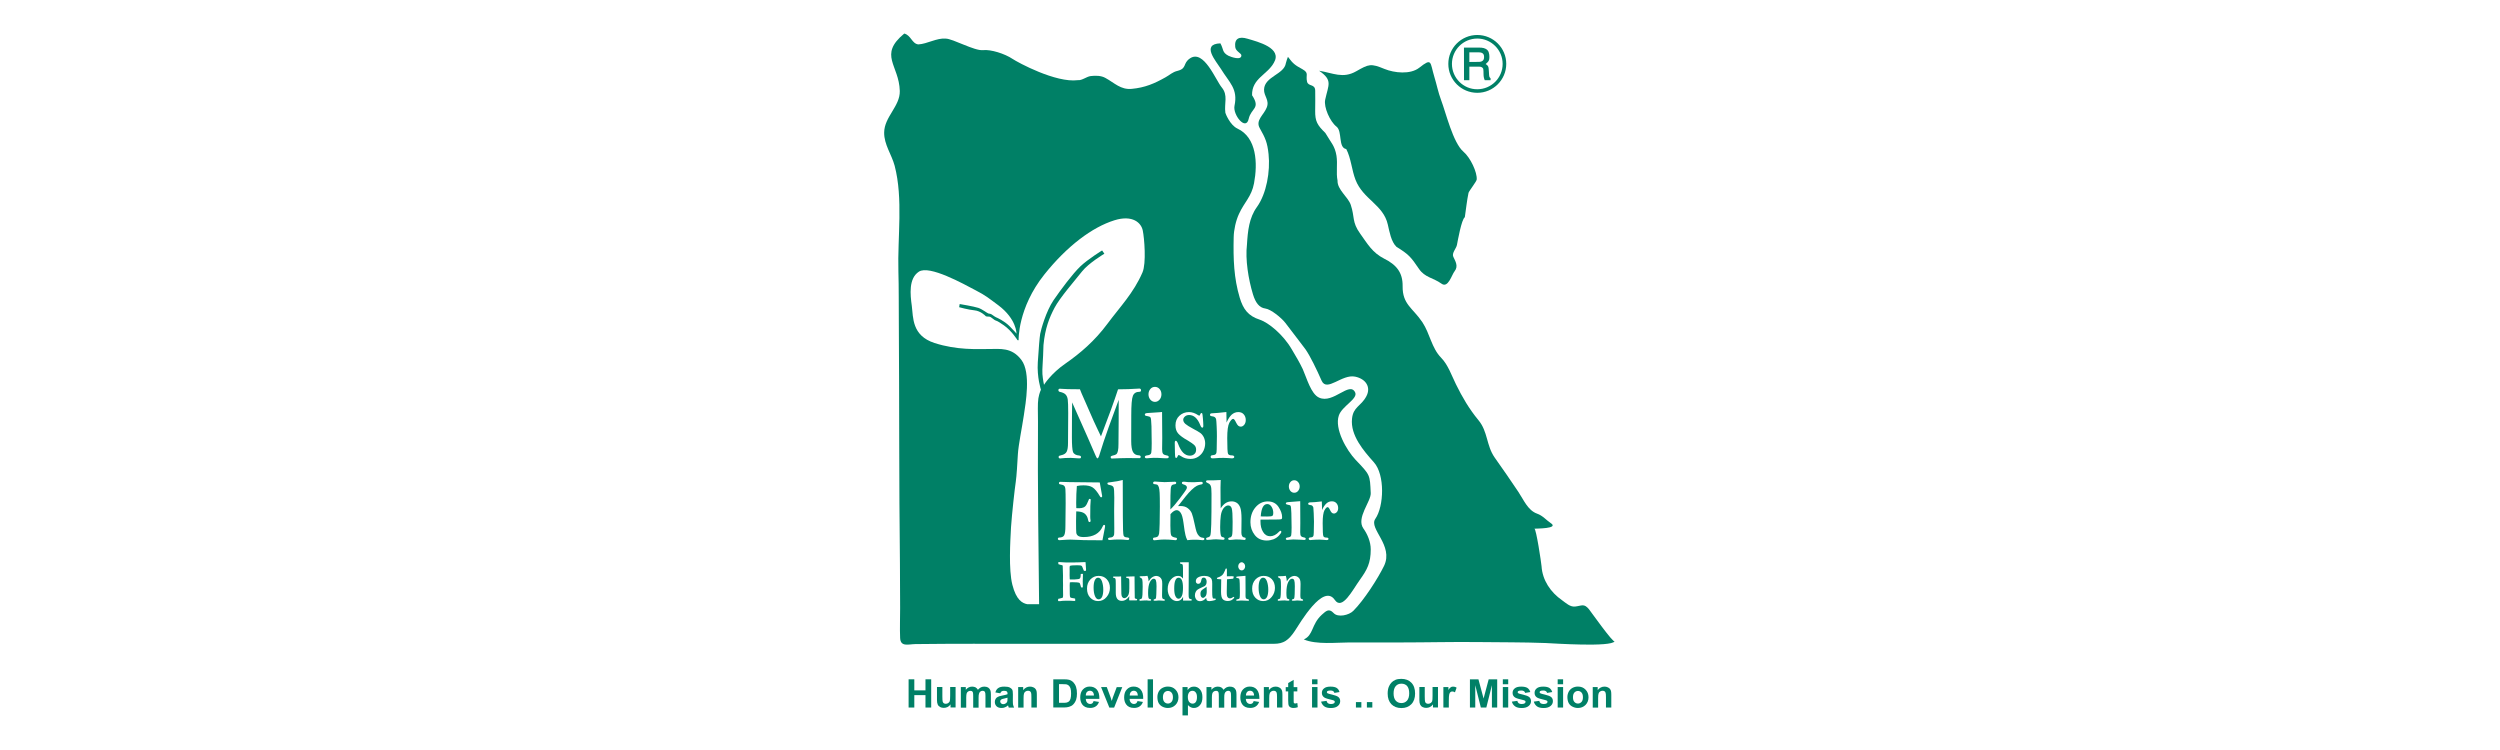
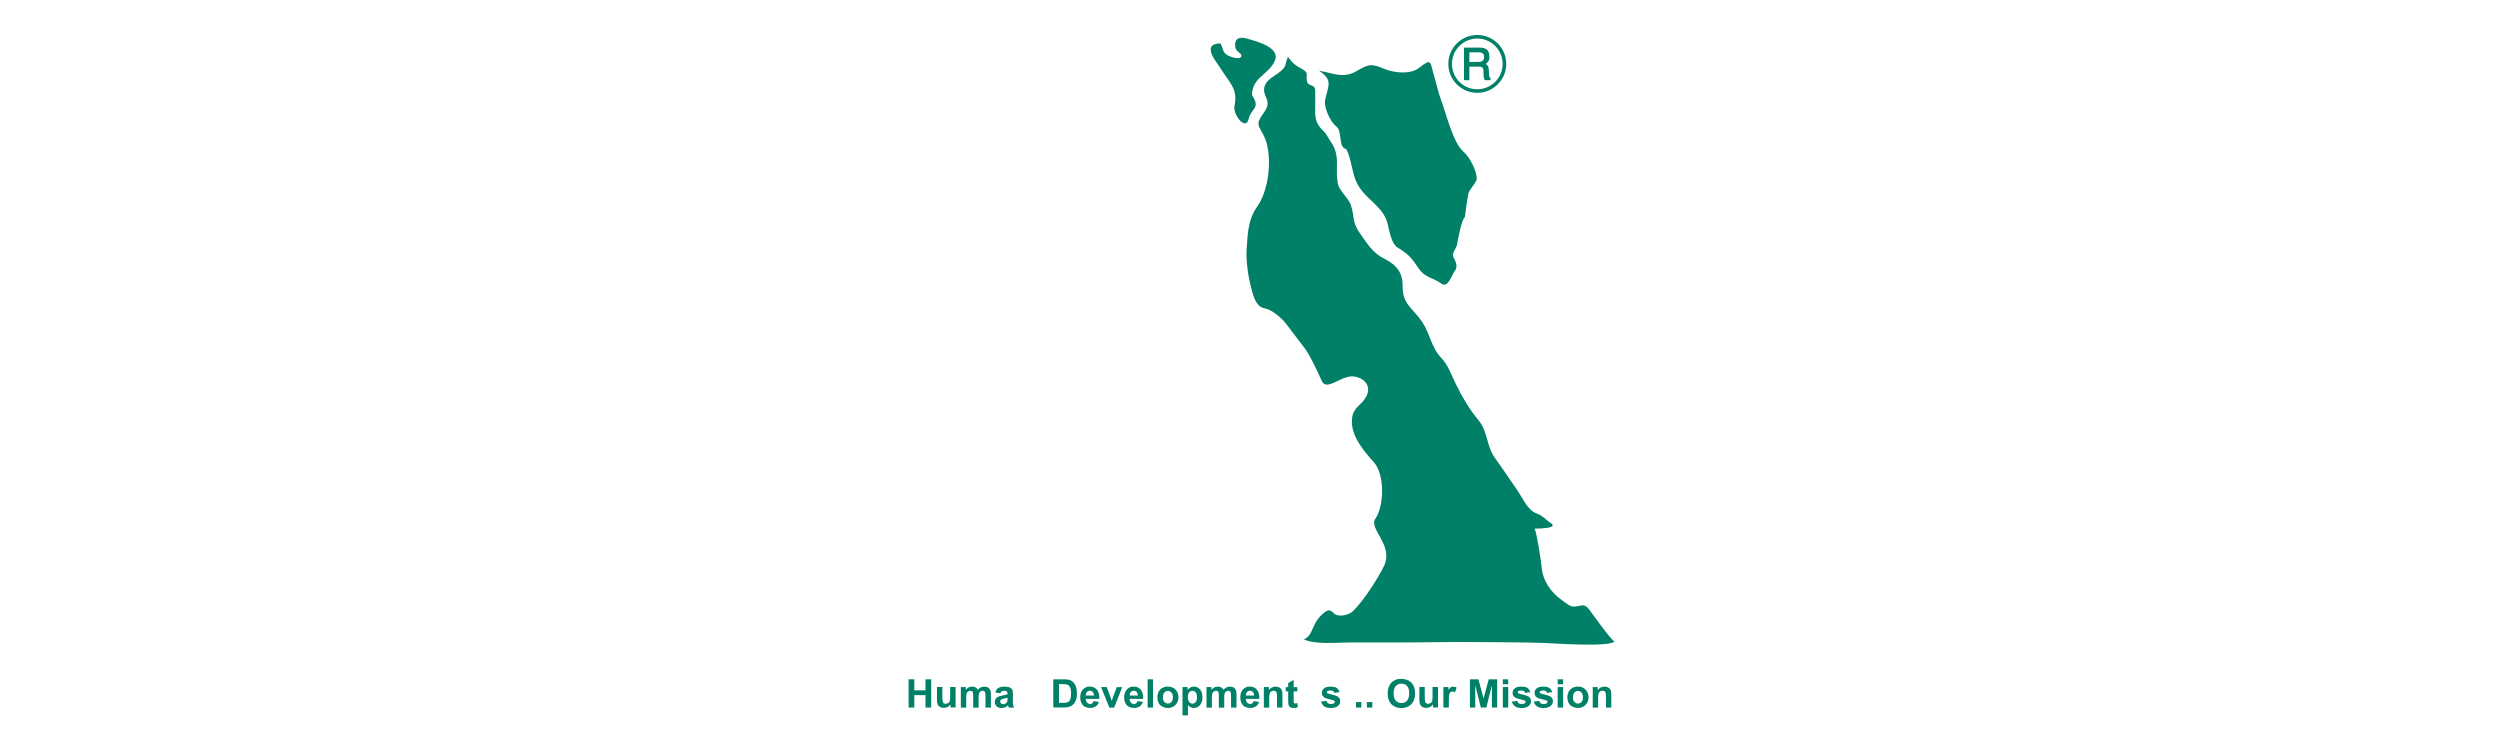
<svg xmlns="http://www.w3.org/2000/svg" width="200" height="60" viewBox="0 0 200 60" fill="none">
  <rect x="0" y="0" width="200" height="60" fill="#333333" stroke="none" />
  <g clip-path="url(#clip0_9222_4074)">
    <rect width="200" height="60" fill="white" />
    <g clip-path="url(#clip1_9222_4074)">
-       <path fill-rule="evenodd" clip-rule="evenodd" d="M72.341 2.684C72.884 2.822 72.949 3.492 73.465 3.553C74.173 3.515 74.943 3.026 75.651 3.088C76.22 3.088 77.964 4.088 78.645 4.011C79.261 3.942 80.377 4.292 81.004 4.712C81.423 4.993 84.464 6.644 86.226 6.413C86.557 6.451 86.915 6.132 87.25 6.086C87.638 6.039 88.093 6.039 88.439 6.239C89.166 6.636 89.655 7.194 90.54 7.109C91.606 7.009 92.357 6.682 93.238 6.186C93.569 6.009 93.784 5.766 94.212 5.666C94.981 5.466 94.6 5.07 95.204 4.666C96.309 3.934 97.256 6.413 97.74 6.994C98.264 7.629 97.925 8.252 98.029 9.022C98.037 9.076 98.395 10.007 98.999 10.288C100.538 11.004 100.623 13.07 100.323 14.66C100.126 15.726 99.549 16.172 99.122 17.107C98.864 17.658 98.706 18.396 98.695 18.978C98.656 20.74 98.706 22.233 99.18 23.823C99.457 24.731 99.849 25.277 100.792 25.578C101.47 25.805 102.647 26.751 103.34 27.944C103.705 28.568 103.929 28.922 104.221 29.53C104.529 30.215 104.872 31.52 105.53 31.812C106.661 32.331 107.969 30.469 108.412 31.392C108.658 31.904 107.358 32.485 107.107 33.24C106.742 34.317 107.731 36.026 108.443 36.78C109.624 38.016 109.59 37.958 109.659 39.451C109.69 40.117 108.474 41.441 109.074 42.283C109.397 42.734 109.659 43.349 109.659 43.946C109.659 45.05 109.37 45.578 108.778 46.401C108.2 47.209 107.373 48.856 106.784 47.994C105.853 46.628 103.994 49.865 103.582 50.48C103.097 51.204 102.701 51.504 101.916 51.504C99.884 51.504 97.848 51.504 95.812 51.504C91.379 51.504 86.938 51.504 82.501 51.504C79.395 51.504 76.313 51.489 73.226 51.527C72.676 51.535 72.041 51.777 72.01 51.038C71.976 50.238 72.014 49.434 72.01 48.629C72.002 47.448 72.006 46.263 71.995 45.081C71.918 38.635 71.949 32.189 71.906 25.728C71.895 24.4 71.91 23.049 71.872 21.706C71.795 18.966 72.264 15.907 71.572 13.259C71.329 12.351 70.721 11.566 70.733 10.604C70.744 9.345 72.014 8.498 71.983 7.279C71.929 5.189 70.251 4.412 72.341 2.684Z" fill="#008066" />
      <path fill-rule="evenodd" clip-rule="evenodd" d="M100.165 7.621C100.873 8.698 100.095 8.629 99.895 9.507C99.68 10.507 98.61 9.195 98.76 8.464C99.049 7.098 98.36 6.632 97.663 5.497C97.302 4.915 96.051 3.522 97.632 3.468C97.902 3.95 97.752 4.184 98.275 4.461C98.483 4.561 99.314 4.858 99.31 4.431C99.31 4.254 98.86 4.119 98.818 3.761C98.741 3.072 99.141 2.899 99.791 3.095C100.65 3.349 102.612 3.842 101.908 5.023C101.385 5.981 100.134 6.278 100.165 7.621Z" fill="#008066" />
      <path fill-rule="evenodd" clip-rule="evenodd" d="M103.035 4.546C103.443 5.096 103.59 5.208 104.198 5.539C104.748 5.851 104.44 6.005 104.563 6.532C104.659 6.944 105.21 6.686 105.217 7.255C105.229 7.79 105.217 8.325 105.214 8.872C105.206 9.688 105.371 10.003 106.026 10.634C106.464 11.396 106.784 11.643 106.918 12.458C107.022 13.113 106.876 13.832 107.003 14.448C106.976 15.179 107.846 15.753 108.061 16.388C108.396 17.381 108.135 17.746 108.816 18.693C109.397 19.501 109.778 20.205 110.728 20.69C111.71 21.179 112.225 21.795 112.21 22.895C112.191 24.354 113.022 24.635 113.788 25.774C114.407 26.713 114.519 27.833 115.296 28.625C115.843 29.183 116.128 30.038 116.474 30.738C116.986 31.781 117.532 32.712 118.275 33.613C119.037 34.529 118.898 35.63 119.568 36.595C120.222 37.527 120.842 38.404 121.469 39.351C121.892 39.978 122.22 40.825 122.962 41.09C123.424 41.252 123.701 41.61 124.055 41.845C124.771 42.303 122.87 42.279 122.751 42.295C122.893 42.279 123.305 45.035 123.324 45.3C123.393 46.413 124.044 47.382 124.967 48.021C125.271 48.237 125.602 48.564 125.999 48.525C126.553 48.464 126.714 48.252 127.119 48.741C127.253 48.906 129.066 51.473 129.174 51.304C128.889 51.785 124.328 51.473 123.636 51.442C121.831 51.373 120.041 51.389 118.233 51.365C116.178 51.342 114.119 51.396 112.064 51.396C110.686 51.396 109.312 51.396 107.934 51.396C106.953 51.396 105.306 51.589 104.305 51.154C105.09 50.804 104.894 49.965 105.741 49.183C106.053 48.918 106.295 48.614 106.695 49.049C107.042 49.422 107.927 49.214 108.269 48.864C109.116 48.017 110.224 46.293 110.724 45.27C111.513 43.63 109.481 42.303 110.024 41.51C110.724 40.502 110.809 37.977 109.905 36.976C109.093 36.068 108.023 34.833 108.161 33.498C108.258 32.535 108.885 32.505 109.308 31.704C109.697 30.973 109.27 30.315 108.423 30.134C107.353 29.899 106.149 31.4 105.729 30.453C105.337 29.561 104.821 28.495 104.444 27.952C104.298 27.744 103.659 26.928 102.828 25.831C102.504 25.412 101.662 24.735 101.223 24.681C100.753 24.619 100.449 24.238 100.238 23.549C99.872 22.345 99.614 20.759 99.757 19.566C99.822 18.47 99.93 17.423 100.553 16.561C101.323 15.491 101.631 13.709 101.485 12.328C101.384 11.389 101.234 11.061 100.78 10.253C100.426 9.63 101.084 9.214 101.327 8.629C101.592 8.017 101.107 7.713 101.123 7.155C101.165 6.112 102.739 5.958 102.87 5.05C102.916 4.881 102.993 4.638 103.035 4.546Z" fill="#008066" />
      <path fill-rule="evenodd" clip-rule="evenodd" d="M117.071 12.131C117.644 12.62 118.183 13.794 118.137 14.36C118.125 14.521 117.548 15.237 117.482 15.426C117.344 16.084 117.286 16.723 117.186 17.377C116.917 17.554 116.62 19.27 116.555 19.597C116.501 19.882 116.124 20.244 116.266 20.544C116.432 20.902 116.686 21.294 116.37 21.695C116.135 21.983 115.854 23.091 115.312 22.688C114.65 22.214 113.988 22.206 113.515 21.506C112.868 20.552 112.695 20.348 111.714 19.743C111.29 19.332 111.156 18.531 111.025 17.965C110.663 16.365 109.054 15.96 108.442 14.386C108.138 13.609 108.085 12.655 107.7 11.924C107.034 11.816 107.407 10.511 106.919 10.13C106.399 9.726 105.887 8.568 106.014 7.979C106.272 6.774 106.645 6.428 105.525 5.658C106.645 5.843 107.43 6.309 108.492 5.705C109.516 5.123 109.651 5.058 110.771 5.52C111.548 5.835 112.826 5.978 113.538 5.42C114.584 4.596 114.392 4.97 114.742 6.128C114.939 6.771 115.054 7.386 115.293 8.021C115.658 8.98 116.247 11.435 117.071 12.131Z" fill="#008066" />
      <path fill-rule="evenodd" clip-rule="evenodd" d="M83.128 48.348L83.055 41.414L83.032 37.669C83.032 37.669 83.039 34.471 83.039 33.74C83.039 33.009 83.001 32.297 83.07 31.87C83.143 31.442 83.274 31.177 83.274 31.177C83.274 31.177 82.947 30.184 83.024 28.987C83.105 27.798 83.159 27.04 83.216 26.705C83.274 26.378 83.686 24.896 84.282 24.019C84.887 23.142 85.802 21.914 86.422 21.317C87.049 20.721 88.169 20.036 88.169 20.036L88.35 20.298C88.35 20.298 87.099 21.037 86.561 21.718C86.014 22.41 84.775 23.83 84.363 24.623C83.944 25.424 83.609 26.247 83.478 27.606C83.447 28.933 83.363 29.491 83.394 29.93C83.428 30.373 83.52 30.784 83.52 30.784C83.52 30.784 84.079 29.876 85.248 29.076C86.411 28.268 87.577 27.275 88.589 25.909C89.605 24.542 90.678 23.453 91.398 21.795C91.714 21.063 91.548 19.043 91.421 18.439C91.302 17.835 90.617 17.165 89.151 17.623C87.369 18.181 85.368 19.682 83.551 21.956C81.4 24.65 81.489 27.221 81.489 27.221L81.4 27.213C81.4 27.213 80.934 26.459 80.307 26.024C79.676 25.581 79.722 25.697 79.564 25.597C79.403 25.497 79.253 25.331 79.145 25.331C79.029 25.324 78.906 25.331 78.86 25.293C78.822 25.247 78.445 24.873 77.956 24.827C77.467 24.781 76.732 24.577 76.732 24.577L76.774 24.323C76.774 24.323 77.933 24.515 78.271 24.631C78.602 24.746 78.995 25.066 79.079 25.081C79.164 25.096 79.272 25.096 79.395 25.197C79.526 25.289 79.607 25.351 79.688 25.385C79.768 25.416 80.33 25.666 80.757 26.086C81.184 26.513 81.319 26.69 81.319 26.69C81.319 26.69 81.342 25.531 79.868 24.423C79.068 23.834 78.895 23.661 78.04 23.218C77.082 22.714 74.342 21.183 73.511 21.733C72.68 22.276 72.818 23.565 72.945 24.477C73.064 25.385 72.937 26.851 74.762 27.44C76.57 28.025 78.194 27.921 79.103 27.921C80.011 27.921 80.942 27.767 81.716 28.799C82.489 29.83 82.05 32.262 81.904 33.247C81.758 34.225 81.477 35.583 81.431 36.33C81.385 37.077 81.335 38.046 81.261 38.55C81.184 39.055 80.954 41.083 80.88 42.199C80.823 43.307 80.68 45.547 80.988 46.778C81.3 48.014 81.793 48.26 82.185 48.337H83.128V48.348Z" fill="white" />
      <path d="M118.183 7.425C116.905 7.425 115.866 6.393 115.866 5.112C115.862 3.838 116.901 2.799 118.183 2.799C119.461 2.799 120.5 3.83 120.5 5.112C120.5 6.386 119.457 7.425 118.183 7.425ZM118.183 3.084C117.063 3.084 116.155 3.992 116.155 5.112C116.155 6.232 117.067 7.148 118.183 7.14C119.303 7.14 120.211 6.232 120.211 5.112C120.211 3.996 119.299 3.084 118.183 3.084Z" fill="#008066" />
      <path d="M117.121 6.424L117.117 3.807H118.298C118.456 3.807 118.594 3.815 118.698 3.846C118.806 3.877 118.898 3.923 118.964 3.977C119.029 4.038 119.083 4.115 119.106 4.215C119.137 4.308 119.152 4.427 119.152 4.558C119.152 4.619 119.149 4.677 119.141 4.723C119.133 4.777 119.114 4.816 119.095 4.862C119.072 4.908 119.041 4.946 119.002 4.985C118.964 5.031 118.918 5.07 118.852 5.124C118.91 5.162 118.956 5.193 118.991 5.231C119.022 5.262 119.045 5.301 119.064 5.347C119.079 5.393 119.091 5.447 119.095 5.516C119.102 5.578 119.106 5.666 119.114 5.766C119.118 5.851 119.118 5.92 119.126 5.978C119.126 6.032 119.133 6.07 119.141 6.109C119.152 6.139 119.164 6.17 119.179 6.193C119.195 6.216 119.218 6.24 119.245 6.263V6.417H118.779C118.714 6.27 118.683 6.116 118.683 5.943C118.683 5.732 118.675 5.593 118.66 5.516H118.664C118.618 5.393 118.498 5.331 118.317 5.331H117.548V6.417H117.121V6.424ZM117.548 4.188V4.958L118.31 4.95C118.437 4.95 118.541 4.92 118.614 4.858C118.691 4.796 118.725 4.704 118.725 4.577V4.539C118.725 4.304 118.587 4.188 118.31 4.188H117.548Z" fill="#008066" />
      <path d="M86.395 31.142C86.457 31.311 86.572 31.585 86.741 31.958C86.911 32.331 87.076 32.712 87.242 33.101C87.407 33.49 87.592 33.894 87.796 34.321C87.957 34.656 88.058 34.856 88.077 34.91C88.681 33.347 89.135 32.093 89.443 31.146C90.016 31.146 90.547 31.123 91.032 31.092C91.078 31.092 91.113 31.084 91.136 31.084C91.236 31.084 91.282 31.131 91.282 31.223C91.282 31.3 91.244 31.342 91.171 31.342C90.894 31.342 90.717 31.45 90.632 31.666C90.543 31.877 90.501 32.404 90.501 33.243L90.497 35.283C90.497 35.703 90.547 35.999 90.64 36.16C90.732 36.33 90.89 36.418 91.102 36.426C91.202 36.426 91.259 36.476 91.259 36.553C91.259 36.592 91.236 36.626 91.194 36.653L90.186 36.645C89.874 36.645 89.454 36.661 88.919 36.684C88.873 36.653 88.85 36.615 88.85 36.568C88.85 36.507 88.912 36.468 89.035 36.441C89.158 36.418 89.251 36.38 89.308 36.334C89.366 36.288 89.408 36.195 89.435 36.072C89.466 35.941 89.478 35.752 89.478 35.506L89.493 33.632C89.493 32.678 89.493 32.127 89.497 31.985C88.846 33.74 88.442 34.864 88.284 35.356L87.923 36.491C87.88 36.607 87.838 36.669 87.8 36.669C87.757 36.669 87.707 36.588 87.646 36.441C87.469 36.014 86.845 34.594 85.772 32.193C85.76 32.882 85.752 33.817 85.752 34.987C85.752 35.606 85.783 36.003 85.841 36.157C85.902 36.322 86.072 36.422 86.345 36.445C86.437 36.461 86.48 36.499 86.48 36.561C86.48 36.638 86.445 36.669 86.372 36.669C86.345 36.669 86.318 36.669 86.287 36.669C85.995 36.645 85.791 36.63 85.664 36.63C85.321 36.63 85.067 36.645 84.886 36.669C84.856 36.676 84.832 36.676 84.813 36.676C84.733 36.676 84.69 36.638 84.69 36.561C84.69 36.522 84.702 36.491 84.721 36.476C84.74 36.461 84.794 36.445 84.883 36.422C85.114 36.376 85.263 36.276 85.333 36.137C85.406 35.999 85.441 35.756 85.441 35.437L85.456 33.051C85.456 32.505 85.444 32.143 85.421 31.97C85.398 31.793 85.341 31.658 85.244 31.558C85.156 31.465 84.998 31.392 84.79 31.35C84.713 31.335 84.671 31.281 84.671 31.212C84.671 31.134 84.717 31.096 84.802 31.096C84.821 31.096 84.844 31.096 84.879 31.104C85.125 31.127 85.629 31.142 86.395 31.142Z" fill="white" />
      <path d="M92.965 32.959C92.972 33.343 92.98 34.044 92.98 35.044L92.969 35.937C92.969 36.122 92.995 36.241 93.045 36.303C93.096 36.364 93.18 36.407 93.296 36.426C93.43 36.441 93.5 36.487 93.5 36.557C93.5 36.626 93.446 36.664 93.342 36.664C93.292 36.664 93.207 36.664 93.08 36.657C92.814 36.634 92.553 36.626 92.295 36.626C92.168 36.626 92.037 36.634 91.906 36.649C91.826 36.664 91.772 36.664 91.745 36.664C91.641 36.664 91.587 36.626 91.587 36.557C91.587 36.48 91.656 36.441 91.795 36.426C91.983 36.41 92.083 36.334 92.103 36.207C92.126 36.083 92.137 35.833 92.137 35.456C92.137 34.967 92.129 34.517 92.118 34.105C92.103 33.694 92.079 33.459 92.045 33.405C92.01 33.343 91.914 33.305 91.76 33.282C91.645 33.274 91.587 33.236 91.587 33.163C91.587 33.093 91.645 33.055 91.768 33.047L91.841 33.039L92.965 32.959ZM92.915 31.546C92.915 31.712 92.865 31.858 92.764 31.973C92.661 32.089 92.541 32.15 92.399 32.15C92.253 32.15 92.129 32.089 92.029 31.973C91.929 31.854 91.879 31.712 91.879 31.546C91.879 31.385 91.929 31.235 92.029 31.119C92.129 31.004 92.253 30.95 92.399 30.95C92.537 30.95 92.661 31.004 92.764 31.119C92.865 31.235 92.915 31.381 92.915 31.546Z" fill="white" />
      <path d="M96.413 35.468C96.413 35.672 96.37 35.864 96.282 36.053C96.189 36.249 96.055 36.403 95.874 36.526C95.693 36.649 95.481 36.715 95.239 36.715C94.939 36.715 94.685 36.638 94.473 36.488C94.385 36.434 94.327 36.403 94.296 36.403C94.265 36.403 94.246 36.426 94.227 36.472C94.188 36.58 94.146 36.634 94.092 36.634C94.061 36.634 94.038 36.618 94.027 36.588C94.011 36.565 94.004 36.441 93.996 36.222C93.984 35.995 93.981 35.741 93.981 35.429C93.981 35.322 94.011 35.26 94.065 35.26C94.123 35.26 94.184 35.345 94.25 35.514C94.481 36.145 94.793 36.453 95.189 36.453C95.327 36.453 95.451 36.414 95.543 36.326C95.643 36.249 95.689 36.126 95.689 35.968C95.689 35.83 95.647 35.71 95.555 35.618C95.466 35.526 95.293 35.402 95.043 35.252C94.654 35.037 94.392 34.84 94.254 34.679C94.111 34.517 94.038 34.298 94.038 34.029C94.038 33.709 94.142 33.455 94.354 33.259C94.562 33.066 94.819 32.966 95.12 32.966C95.366 32.966 95.608 33.051 95.862 33.22C95.897 33.236 95.924 33.251 95.943 33.251C95.974 33.251 95.997 33.22 96.012 33.159C96.039 33.082 96.074 33.043 96.116 33.043C96.151 33.043 96.17 33.051 96.182 33.082C96.193 33.105 96.213 33.236 96.232 33.47C96.251 33.705 96.266 33.898 96.266 34.059C96.266 34.171 96.236 34.213 96.182 34.213C96.124 34.213 96.066 34.136 96.009 33.978C95.801 33.467 95.508 33.201 95.127 33.201C94.989 33.201 94.873 33.247 94.789 33.324C94.704 33.401 94.658 33.486 94.658 33.582C94.658 33.697 94.716 33.805 94.827 33.909C94.939 34.009 95.154 34.144 95.47 34.313C95.743 34.452 95.932 34.571 96.039 34.648C96.143 34.725 96.236 34.844 96.309 34.991C96.378 35.148 96.413 35.302 96.413 35.468Z" fill="white" />
      <path d="M98.125 33.805C98.244 33.524 98.387 33.309 98.541 33.166C98.695 33.035 98.868 32.966 99.06 32.966C99.241 32.966 99.387 33.02 99.495 33.143C99.607 33.266 99.661 33.424 99.661 33.601C99.661 33.751 99.622 33.874 99.545 33.974C99.464 34.075 99.372 34.132 99.26 34.132C99.18 34.132 99.11 34.102 99.056 34.055C98.999 34.002 98.941 33.917 98.879 33.79C98.795 33.605 98.718 33.509 98.652 33.509C98.564 33.509 98.464 33.617 98.348 33.821C98.237 34.032 98.179 34.436 98.179 35.041C98.179 35.803 98.202 36.222 98.244 36.307C98.291 36.391 98.387 36.43 98.541 36.43C98.668 36.43 98.741 36.476 98.741 36.553C98.741 36.63 98.675 36.668 98.548 36.668C98.475 36.668 98.371 36.661 98.233 36.645C98.11 36.638 97.99 36.63 97.879 36.63C97.644 36.63 97.409 36.638 97.178 36.661C97.082 36.668 97.025 36.668 97.001 36.668C96.901 36.668 96.851 36.63 96.851 36.541C96.851 36.457 96.909 36.414 97.028 36.414C97.144 36.407 97.221 36.376 97.271 36.314C97.317 36.261 97.336 36.137 97.336 35.941L97.352 34.898C97.352 34.69 97.348 34.425 97.332 34.105C97.317 33.797 97.305 33.609 97.29 33.547C97.282 33.486 97.251 33.44 97.201 33.386C97.151 33.34 97.086 33.316 97.001 33.309C96.917 33.293 96.863 33.286 96.84 33.27C96.817 33.255 96.801 33.216 96.801 33.17C96.801 33.097 96.863 33.062 96.982 33.062C97.205 33.055 97.575 33.024 98.11 32.962L98.125 33.805Z" fill="white" />
      <path d="M87.981 38.596C88.042 38.954 88.108 39.32 88.173 39.682C88.173 39.743 88.142 39.786 88.085 39.786C88.054 39.786 88.019 39.755 87.981 39.682C87.773 39.331 87.585 39.108 87.415 38.997C87.246 38.881 86.996 38.827 86.672 38.827C86.488 38.827 86.318 38.843 86.149 38.881C86.114 39.293 86.095 39.743 86.095 40.232C86.095 40.317 86.099 40.459 86.103 40.651L86.33 40.659C86.468 40.659 86.592 40.636 86.695 40.59C86.799 40.544 86.888 40.451 86.957 40.301C87.03 40.155 87.069 40.051 87.084 40.017C87.1 39.94 87.13 39.909 87.177 39.909C87.23 39.909 87.257 39.932 87.257 39.986C87.257 40.001 87.257 40.024 87.254 40.04C87.23 40.186 87.219 40.624 87.219 41.337C87.219 41.437 87.227 41.533 87.242 41.61C87.246 41.633 87.246 41.656 87.246 41.671C87.246 41.733 87.215 41.764 87.146 41.764C87.107 41.764 87.069 41.71 87.046 41.583C87.007 41.367 86.915 41.202 86.772 41.086C86.626 40.971 86.403 40.917 86.099 40.909C86.087 41.306 86.084 41.56 86.084 41.687C86.084 42.214 86.091 42.533 86.103 42.626C86.118 42.726 86.168 42.81 86.257 42.872C86.345 42.934 86.495 42.964 86.703 42.964C87.465 42.964 87.969 42.676 88.212 42.118C88.243 42.041 88.281 41.991 88.32 41.991C88.377 41.991 88.408 42.022 88.408 42.075C88.408 42.114 88.4 42.16 88.389 42.222L88.196 43.222L87.107 43.215C86.799 43.215 86.515 43.207 86.249 43.191C85.98 43.176 85.776 43.168 85.626 43.168C85.46 43.168 85.206 43.184 84.864 43.207C84.825 43.215 84.794 43.215 84.775 43.215C84.679 43.215 84.629 43.176 84.629 43.107C84.629 43.045 84.667 43.003 84.74 43.003C84.937 43.003 85.068 42.941 85.133 42.826C85.202 42.699 85.233 42.453 85.233 42.079L85.252 40.278C85.252 39.666 85.245 39.293 85.233 39.151C85.222 39.004 85.187 38.912 85.129 38.862C85.075 38.808 84.971 38.77 84.814 38.746C84.752 38.739 84.717 38.708 84.717 38.654C84.717 38.585 84.756 38.546 84.829 38.546L85.552 38.569L87.981 38.596Z" fill="white" />
      <path d="M89.82 38.397L89.828 41.325C89.828 42.256 89.851 42.768 89.89 42.853C89.932 42.938 90.009 42.984 90.132 42.991C90.271 42.999 90.34 43.03 90.34 43.092C90.34 43.161 90.298 43.199 90.213 43.199C90.19 43.199 90.155 43.192 90.109 43.192C89.917 43.169 89.724 43.161 89.543 43.161C89.247 43.161 89.031 43.169 88.885 43.192C88.847 43.192 88.808 43.199 88.778 43.199C88.689 43.199 88.643 43.169 88.643 43.107C88.643 43.045 88.697 43.007 88.797 43.007C88.904 42.999 88.985 42.976 89.035 42.93C89.085 42.891 89.116 42.837 89.128 42.768C89.139 42.699 89.143 42.533 89.143 42.272L89.132 40.898L89.143 39.813C89.143 39.362 89.124 39.089 89.085 38.989C89.051 38.897 88.943 38.828 88.754 38.797C88.647 38.774 88.593 38.743 88.593 38.681C88.593 38.651 88.604 38.627 88.627 38.612C88.654 38.604 88.716 38.589 88.816 38.581C89.224 38.535 89.559 38.47 89.82 38.397Z" fill="white" />
      <path d="M93.63 40.755C93.85 40.544 94.104 40.251 94.389 39.87C94.677 39.482 94.843 39.258 94.885 39.181C94.931 39.105 94.954 39.043 94.954 38.997C94.954 38.881 94.858 38.8 94.677 38.754C94.596 38.731 94.554 38.7 94.554 38.639C94.554 38.57 94.593 38.539 94.666 38.539C94.693 38.539 94.727 38.539 94.77 38.539C94.92 38.57 95.143 38.577 95.435 38.577C95.505 38.577 95.624 38.577 95.786 38.562C95.939 38.554 96.04 38.547 96.093 38.547C96.178 38.547 96.22 38.577 96.22 38.647C96.22 38.708 96.182 38.747 96.097 38.754C95.982 38.77 95.866 38.812 95.755 38.862C95.635 38.924 95.493 39.031 95.335 39.181C95.174 39.335 95.004 39.516 94.831 39.739L94.242 40.49L94.439 40.482C94.673 40.482 94.866 40.536 95.016 40.652C95.17 40.767 95.281 40.909 95.347 41.071C95.412 41.233 95.485 41.514 95.57 41.925C95.635 42.229 95.686 42.445 95.728 42.56C95.77 42.684 95.836 42.787 95.924 42.88C96.013 42.965 96.109 43.011 96.22 43.018C96.305 43.026 96.351 43.057 96.351 43.103C96.351 43.172 96.309 43.215 96.224 43.215C96.201 43.215 96.167 43.215 96.12 43.207C95.947 43.184 95.763 43.176 95.578 43.176C95.385 43.176 95.185 43.184 94.989 43.215C94.924 43.092 94.866 42.957 94.839 42.818C94.8 42.68 94.746 42.345 94.677 41.81C94.623 41.421 94.55 41.156 94.45 41.017C94.358 40.886 94.25 40.813 94.135 40.813C93.996 40.813 93.827 40.913 93.638 41.133L93.63 42.033C93.63 42.445 93.65 42.711 93.688 42.81C93.731 42.911 93.838 42.972 94.019 43.007C94.112 43.014 94.158 43.045 94.158 43.092C94.158 43.176 94.119 43.215 94.035 43.215C93.996 43.215 93.934 43.207 93.858 43.199C93.657 43.176 93.415 43.161 93.134 43.161C92.957 43.161 92.749 43.176 92.518 43.207C92.438 43.215 92.38 43.222 92.345 43.222C92.276 43.222 92.241 43.184 92.241 43.103C92.241 43.065 92.253 43.041 92.272 43.026C92.295 43.011 92.345 43.003 92.426 42.995C92.522 42.98 92.591 42.949 92.638 42.903C92.676 42.857 92.707 42.787 92.73 42.676C92.745 42.568 92.761 42.303 92.772 41.891C92.784 41.471 92.788 41.013 92.788 40.513C92.788 40.001 92.784 39.643 92.772 39.435C92.761 39.224 92.738 39.078 92.707 38.977C92.672 38.877 92.634 38.816 92.595 38.785C92.553 38.762 92.472 38.739 92.345 38.731C92.284 38.724 92.249 38.693 92.249 38.631C92.249 38.562 92.299 38.523 92.399 38.523C92.472 38.523 92.576 38.531 92.726 38.547C92.907 38.562 93.046 38.57 93.165 38.57C93.234 38.57 93.43 38.562 93.761 38.547C93.858 38.539 93.931 38.539 93.984 38.539C94.061 38.539 94.096 38.57 94.096 38.631C94.096 38.693 94.058 38.731 93.981 38.739C93.846 38.754 93.757 38.793 93.723 38.854C93.684 38.916 93.661 39.005 93.657 39.135C93.638 39.266 93.63 39.809 93.63 40.755Z" fill="white" />
      <path d="M97.656 38.4C97.644 38.635 97.64 38.835 97.64 39.005L97.644 39.936C97.644 40.332 97.648 40.579 97.656 40.667C97.775 40.482 97.902 40.344 98.048 40.248C98.191 40.155 98.356 40.109 98.529 40.109C98.668 40.109 98.799 40.14 98.926 40.217C99.053 40.294 99.149 40.421 99.218 40.598C99.284 40.771 99.322 41.079 99.322 41.514L99.311 42.614C99.311 42.845 99.391 42.98 99.557 43.003C99.618 43.003 99.653 43.034 99.653 43.095C99.653 43.157 99.618 43.196 99.549 43.196C99.534 43.196 99.507 43.188 99.468 43.188C99.33 43.165 99.122 43.157 98.845 43.157C98.799 43.157 98.718 43.165 98.599 43.18C98.514 43.188 98.445 43.196 98.379 43.196C98.298 43.196 98.256 43.165 98.256 43.103C98.256 43.049 98.302 43.011 98.395 42.995C98.487 42.98 98.545 42.918 98.572 42.795C98.599 42.68 98.61 42.33 98.61 41.741C98.61 41.206 98.587 40.848 98.541 40.682C98.495 40.517 98.398 40.436 98.252 40.436C98.133 40.436 98.017 40.505 97.894 40.644C97.783 40.79 97.702 40.986 97.667 41.233C97.633 41.483 97.613 41.791 97.613 42.156C97.613 42.353 97.621 42.514 97.636 42.653C97.652 42.791 97.675 42.88 97.706 42.914C97.733 42.945 97.783 42.968 97.852 42.984C97.929 42.992 97.964 43.03 97.964 43.092C97.964 43.153 97.921 43.184 97.837 43.184C97.775 43.184 97.683 43.176 97.556 43.161C97.456 43.153 97.367 43.145 97.286 43.145C97.125 43.145 96.978 43.161 96.844 43.176C96.778 43.184 96.69 43.192 96.578 43.192C96.52 43.192 96.49 43.161 96.49 43.092C96.49 43.038 96.532 43.007 96.613 42.992C96.713 42.976 96.782 42.93 96.821 42.845C96.859 42.761 96.886 42.457 96.901 41.929C96.917 41.402 96.921 40.594 96.921 39.505C96.921 39.17 96.901 38.955 96.855 38.862C96.813 38.762 96.74 38.693 96.632 38.651C96.532 38.612 96.482 38.566 96.482 38.52C96.482 38.458 96.528 38.427 96.613 38.427C96.936 38.435 97.275 38.423 97.656 38.4Z" fill="white" />
      <path d="M100.838 41.571C100.838 41.641 100.838 41.687 100.838 41.718C100.838 42.052 100.904 42.33 101.046 42.556C101.185 42.791 101.377 42.899 101.612 42.899C101.854 42.899 102.093 42.784 102.328 42.533C102.374 42.487 102.409 42.464 102.428 42.464C102.482 42.464 102.505 42.495 102.505 42.556C102.505 42.61 102.443 42.703 102.324 42.837C102.205 42.968 102.058 43.068 101.881 43.142C101.708 43.203 101.523 43.242 101.343 43.242C100.931 43.242 100.611 43.095 100.384 42.807C100.153 42.51 100.034 42.172 100.034 41.783C100.034 41.31 100.165 40.913 100.431 40.594C100.7 40.274 101.027 40.113 101.423 40.113C101.797 40.113 102.085 40.259 102.278 40.548C102.47 40.84 102.57 41.113 102.57 41.379C102.57 41.464 102.551 41.51 102.513 41.529C102.478 41.552 102.355 41.56 102.143 41.56L100.838 41.571ZM100.858 41.313C101.158 41.321 101.331 41.321 101.37 41.321C101.597 41.321 101.735 41.306 101.789 41.267C101.839 41.229 101.862 41.16 101.862 41.044C101.862 40.848 101.816 40.686 101.724 40.54C101.631 40.394 101.516 40.325 101.385 40.325C101.077 40.321 100.904 40.655 100.858 41.313Z" fill="white" />
-       <path d="M104.017 40.094C104.025 40.421 104.025 41.002 104.025 41.833L104.017 42.587C104.017 42.734 104.04 42.842 104.082 42.888C104.125 42.941 104.194 42.972 104.29 42.988C104.402 43.003 104.459 43.042 104.459 43.103C104.459 43.165 104.413 43.196 104.325 43.196C104.286 43.196 104.213 43.188 104.109 43.18C103.886 43.165 103.671 43.157 103.459 43.157C103.351 43.157 103.24 43.165 103.132 43.18C103.066 43.188 103.016 43.196 102.997 43.196C102.909 43.196 102.866 43.165 102.866 43.103C102.866 43.042 102.924 43.003 103.039 42.995C103.193 42.98 103.282 42.918 103.297 42.818C103.316 42.711 103.328 42.499 103.328 42.183C103.328 41.779 103.32 41.398 103.309 41.056C103.297 40.713 103.278 40.517 103.247 40.467C103.22 40.421 103.139 40.39 103.012 40.375C102.916 40.359 102.866 40.328 102.866 40.275C102.866 40.221 102.916 40.182 103.016 40.175L103.078 40.167L104.017 40.094ZM103.975 38.916C103.975 39.055 103.932 39.17 103.848 39.274C103.763 39.374 103.663 39.42 103.54 39.42C103.42 39.42 103.32 39.374 103.232 39.274C103.151 39.17 103.109 39.055 103.109 38.916C103.109 38.778 103.151 38.658 103.232 38.566C103.316 38.466 103.417 38.42 103.54 38.42C103.659 38.42 103.763 38.466 103.848 38.566C103.932 38.658 103.975 38.774 103.975 38.916Z" fill="white" />
      <path d="M105.768 40.802C105.864 40.567 105.983 40.39 106.114 40.275C106.241 40.159 106.384 40.105 106.549 40.105C106.699 40.105 106.819 40.151 106.915 40.255C107.007 40.363 107.053 40.486 107.053 40.644C107.053 40.767 107.023 40.871 106.957 40.956C106.888 41.033 106.807 41.083 106.715 41.083C106.645 41.083 106.588 41.06 106.545 41.017C106.499 40.979 106.449 40.902 106.399 40.794C106.326 40.64 106.264 40.571 106.211 40.571C106.137 40.571 106.049 40.656 105.957 40.825C105.864 41.006 105.814 41.337 105.814 41.845C105.814 42.472 105.833 42.83 105.872 42.899C105.906 42.968 105.987 43.007 106.114 43.007C106.222 43.007 106.28 43.038 106.28 43.107C106.28 43.176 106.226 43.207 106.118 43.207C106.057 43.207 105.968 43.199 105.853 43.184C105.749 43.176 105.652 43.169 105.56 43.169C105.364 43.169 105.168 43.176 104.971 43.192C104.891 43.199 104.84 43.207 104.829 43.207C104.744 43.207 104.698 43.169 104.698 43.092C104.698 43.03 104.748 42.999 104.848 42.992C104.944 42.992 105.01 42.961 105.048 42.914C105.083 42.868 105.102 42.764 105.102 42.603L105.118 41.733C105.118 41.552 105.11 41.337 105.098 41.071C105.087 40.806 105.075 40.652 105.068 40.605C105.056 40.552 105.029 40.513 104.991 40.467C104.948 40.428 104.894 40.405 104.825 40.405C104.752 40.39 104.706 40.382 104.687 40.367C104.663 40.359 104.656 40.328 104.656 40.29C104.656 40.228 104.706 40.198 104.806 40.19C104.987 40.19 105.302 40.167 105.745 40.113L105.768 40.802Z" fill="white" />
      <path d="M72.688 56.603V54.344H73.145V55.229H74.038V54.344H74.496V56.603H74.038V55.61H73.145V56.603H72.688Z" fill="#008066" />
      <path d="M76.043 56.603V56.353C75.982 56.438 75.905 56.507 75.808 56.561C75.712 56.607 75.608 56.63 75.501 56.63C75.393 56.63 75.293 56.607 75.204 56.561C75.12 56.514 75.054 56.445 75.016 56.357C74.977 56.264 74.958 56.149 74.958 55.991V54.96H75.389V55.714C75.389 55.937 75.401 56.08 75.416 56.133C75.431 56.187 75.462 56.226 75.501 56.257C75.543 56.287 75.597 56.303 75.666 56.303C75.739 56.303 75.805 56.28 75.862 56.241C75.92 56.203 75.959 56.149 75.982 56.095C76.001 56.033 76.013 55.887 76.013 55.652V54.96H76.447V56.599H76.043V56.603Z" fill="#008066" />
      <path d="M76.863 54.967H77.263V55.183C77.402 55.014 77.575 54.929 77.771 54.929C77.875 54.929 77.971 54.952 78.048 54.99C78.121 55.037 78.187 55.098 78.233 55.183C78.306 55.098 78.383 55.037 78.468 54.99C78.552 54.952 78.641 54.929 78.737 54.929C78.856 54.929 78.956 54.952 79.045 54.998C79.126 55.052 79.187 55.121 79.226 55.214C79.257 55.283 79.272 55.402 79.272 55.556V56.607H78.837V55.668C78.837 55.506 78.826 55.406 78.795 55.356C78.756 55.295 78.695 55.264 78.606 55.264C78.548 55.264 78.491 55.279 78.437 55.318C78.383 55.356 78.344 55.41 78.325 55.483C78.298 55.552 78.287 55.66 78.287 55.818V56.611H77.856V55.71C77.856 55.552 77.848 55.445 77.833 55.398C77.817 55.352 77.794 55.322 77.763 55.298C77.729 55.275 77.686 55.268 77.629 55.268C77.559 55.268 77.502 55.283 77.448 55.322C77.394 55.352 77.355 55.406 77.332 55.475C77.313 55.537 77.298 55.652 77.298 55.81V56.611H76.867V54.967H76.863Z" fill="#008066" />
      <path d="M80.026 55.464L79.63 55.395C79.676 55.233 79.749 55.114 79.861 55.044C79.968 54.967 80.13 54.929 80.342 54.929C80.534 54.929 80.68 54.952 80.773 54.998C80.865 55.044 80.934 55.098 80.977 55.168C81.015 55.237 81.031 55.368 81.031 55.556L81.027 56.06C81.027 56.207 81.034 56.318 81.046 56.38C81.061 56.449 81.088 56.518 81.127 56.607H80.7C80.684 56.576 80.673 56.53 80.657 56.476C80.65 56.453 80.642 56.438 80.642 56.43C80.565 56.499 80.488 56.553 80.399 56.584C80.315 56.622 80.23 56.638 80.13 56.638C79.961 56.638 79.826 56.599 79.73 56.507C79.634 56.414 79.587 56.295 79.587 56.157C79.587 56.064 79.607 55.98 79.653 55.906C79.695 55.837 79.757 55.779 79.838 55.745C79.915 55.706 80.034 55.668 80.18 55.645C80.384 55.606 80.526 55.568 80.603 55.537V55.491C80.603 55.41 80.584 55.348 80.542 55.318C80.499 55.279 80.422 55.264 80.311 55.264C80.234 55.264 80.176 55.279 80.13 55.31C80.088 55.329 80.049 55.383 80.026 55.464ZM80.603 55.814C80.546 55.837 80.457 55.86 80.338 55.883C80.219 55.906 80.142 55.929 80.099 55.96C80.045 55.999 80.015 56.045 80.015 56.107C80.015 56.168 80.038 56.222 80.084 56.264C80.126 56.31 80.184 56.334 80.253 56.334C80.33 56.334 80.411 56.31 80.48 56.257C80.53 56.218 80.565 56.172 80.58 56.118C80.592 56.08 80.6 56.01 80.6 55.899V55.814H80.603Z" fill="#008066" />
-       <path d="M82.947 56.603H82.512V55.764C82.512 55.587 82.505 55.475 82.486 55.422C82.466 55.368 82.439 55.329 82.397 55.298C82.355 55.275 82.305 55.26 82.243 55.26C82.17 55.26 82.105 55.275 82.039 55.322C81.981 55.36 81.939 55.414 81.92 55.487C81.897 55.548 81.885 55.672 81.885 55.86V56.607H81.454V54.967H81.854V55.21C82.001 55.025 82.178 54.929 82.397 54.929C82.493 54.929 82.578 54.944 82.662 54.983C82.74 55.014 82.801 55.06 82.84 55.114C82.878 55.168 82.909 55.221 82.924 55.291C82.94 55.36 82.947 55.452 82.947 55.587V56.603Z" fill="#008066" />
      <path d="M84.267 54.344H85.098C85.291 54.344 85.433 54.359 85.529 54.383C85.66 54.421 85.776 54.49 85.872 54.59C85.964 54.69 86.037 54.81 86.084 54.956C86.133 55.102 86.157 55.275 86.157 55.491C86.157 55.675 86.137 55.83 86.091 55.972C86.033 56.133 85.953 56.264 85.845 56.368C85.768 56.445 85.66 56.507 85.525 56.545C85.425 56.576 85.287 56.599 85.121 56.599H84.263V54.344H84.267ZM84.721 54.725V56.226H85.064C85.191 56.226 85.279 56.218 85.341 56.203C85.414 56.18 85.472 56.149 85.522 56.11C85.572 56.064 85.61 55.995 85.641 55.895C85.672 55.795 85.687 55.652 85.687 55.475C85.687 55.306 85.672 55.171 85.641 55.071C85.61 54.979 85.568 54.91 85.51 54.852C85.456 54.798 85.387 54.767 85.298 54.744C85.237 54.736 85.114 54.729 84.925 54.729H84.721V54.725Z" fill="#008066" />
      <path d="M87.488 56.084L87.919 56.153C87.865 56.307 87.781 56.434 87.658 56.511C87.538 56.596 87.388 56.634 87.207 56.634C86.923 56.634 86.715 56.542 86.576 56.353C86.472 56.203 86.418 56.018 86.418 55.795C86.418 55.526 86.488 55.306 86.63 55.16C86.772 55.006 86.953 54.925 87.169 54.925C87.415 54.925 87.604 55.002 87.75 55.168C87.888 55.329 87.954 55.572 87.95 55.907H86.865C86.869 56.041 86.903 56.134 86.969 56.211C87.034 56.28 87.119 56.318 87.223 56.318C87.288 56.318 87.346 56.295 87.388 56.264C87.434 56.226 87.465 56.164 87.488 56.084ZM87.515 55.641C87.511 55.518 87.481 55.426 87.419 55.352C87.358 55.291 87.281 55.26 87.192 55.26C87.1 55.26 87.023 55.291 86.953 55.36C86.896 55.429 86.865 55.522 86.865 55.641H87.515Z" fill="#008066" />
      <path d="M88.746 56.603L88.085 54.964H88.542L88.85 55.795L88.939 56.076C88.962 56.007 88.977 55.96 88.985 55.937C88.996 55.891 89.016 55.845 89.027 55.799L89.339 54.968H89.782L89.131 56.607H88.746V56.603Z" fill="#008066" />
      <path d="M91.002 56.084L91.433 56.153C91.379 56.307 91.291 56.434 91.171 56.511C91.056 56.596 90.902 56.634 90.725 56.634C90.44 56.634 90.228 56.542 90.094 56.353C89.986 56.203 89.932 56.018 89.932 55.795C89.932 55.526 90.001 55.306 90.144 55.16C90.282 55.006 90.467 54.925 90.683 54.925C90.921 54.925 91.117 55.002 91.256 55.168C91.394 55.329 91.468 55.572 91.456 55.907H90.367C90.371 56.041 90.406 56.134 90.475 56.211C90.536 56.28 90.621 56.318 90.725 56.318C90.794 56.318 90.848 56.295 90.894 56.264C90.944 56.226 90.979 56.164 91.002 56.084ZM91.029 55.641C91.021 55.518 90.99 55.426 90.929 55.352C90.867 55.291 90.794 55.26 90.706 55.26C90.609 55.26 90.532 55.291 90.471 55.36C90.409 55.429 90.379 55.522 90.379 55.641H91.029Z" fill="#008066" />
      <path d="M91.81 56.603V54.344H92.241V56.603H91.81Z" fill="#008066" />
      <path d="M92.591 55.757C92.591 55.618 92.622 55.476 92.691 55.337C92.764 55.206 92.861 55.102 92.995 55.033C93.126 54.964 93.272 54.925 93.43 54.925C93.677 54.925 93.88 55.002 94.038 55.168C94.196 55.329 94.277 55.533 94.277 55.78C94.277 56.022 94.2 56.23 94.038 56.395C93.877 56.557 93.68 56.638 93.434 56.638C93.28 56.638 93.142 56.607 93.003 56.538C92.872 56.476 92.768 56.376 92.691 56.245C92.622 56.107 92.591 55.945 92.591 55.757ZM93.034 55.78C93.034 55.945 93.072 56.068 93.145 56.153C93.222 56.238 93.319 56.284 93.434 56.284C93.546 56.284 93.642 56.238 93.719 56.153C93.796 56.068 93.834 55.945 93.834 55.78C93.834 55.618 93.796 55.495 93.719 55.406C93.642 55.322 93.55 55.276 93.434 55.276C93.323 55.276 93.222 55.322 93.145 55.406C93.072 55.495 93.034 55.618 93.034 55.78Z" fill="#008066" />
      <path d="M94.6 54.967H95.008V55.21C95.058 55.125 95.127 55.064 95.216 55.006C95.304 54.952 95.408 54.929 95.516 54.929C95.708 54.929 95.866 54.998 96.001 55.156C96.132 55.302 96.193 55.514 96.193 55.776C96.193 56.049 96.132 56.264 95.997 56.411C95.866 56.565 95.701 56.638 95.512 56.638C95.42 56.638 95.343 56.622 95.266 56.584C95.193 56.553 95.116 56.491 95.035 56.407V57.23H94.6V54.967ZM95.027 55.749C95.027 55.933 95.066 56.076 95.139 56.16C95.212 56.245 95.3 56.291 95.408 56.291C95.508 56.291 95.589 56.253 95.655 56.172C95.72 56.087 95.758 55.956 95.758 55.768C95.758 55.599 95.724 55.472 95.651 55.387C95.585 55.302 95.501 55.264 95.393 55.264C95.289 55.264 95.2 55.302 95.131 55.387C95.066 55.479 95.027 55.595 95.027 55.749Z" fill="#008066" />
      <path d="M96.513 54.967H96.913V55.183C97.052 55.014 97.225 54.929 97.421 54.929C97.525 54.929 97.613 54.952 97.698 54.99C97.771 55.037 97.837 55.098 97.883 55.183C97.956 55.098 98.033 55.037 98.118 54.99C98.202 54.952 98.287 54.929 98.383 54.929C98.506 54.929 98.606 54.952 98.691 54.998C98.772 55.052 98.833 55.121 98.872 55.214C98.903 55.283 98.918 55.402 98.918 55.556V56.607H98.483V55.668C98.483 55.506 98.472 55.406 98.441 55.356C98.398 55.295 98.341 55.264 98.256 55.264C98.198 55.264 98.141 55.279 98.087 55.318C98.033 55.356 97.998 55.41 97.971 55.483C97.948 55.552 97.94 55.66 97.94 55.818V56.611H97.506V55.71C97.506 55.552 97.498 55.445 97.483 55.398C97.467 55.352 97.444 55.322 97.413 55.298C97.379 55.275 97.336 55.268 97.282 55.268C97.213 55.268 97.155 55.283 97.102 55.322C97.048 55.352 97.009 55.406 96.986 55.475C96.963 55.537 96.951 55.652 96.951 55.81V56.611H96.52V54.967H96.513Z" fill="#008066" />
      <path d="M100.295 56.084L100.73 56.153C100.673 56.307 100.584 56.434 100.465 56.511C100.345 56.596 100.195 56.634 100.015 56.634C99.73 56.634 99.518 56.542 99.383 56.353C99.279 56.203 99.226 56.018 99.226 55.795C99.226 55.526 99.295 55.306 99.433 55.16C99.576 55.006 99.757 54.925 99.972 54.925C100.218 54.925 100.411 55.002 100.549 55.168C100.688 55.329 100.753 55.572 100.753 55.907H99.668C99.672 56.041 99.707 56.134 99.772 56.211C99.838 56.28 99.922 56.318 100.022 56.318C100.091 56.318 100.149 56.295 100.192 56.264C100.245 56.226 100.272 56.164 100.295 56.084ZM100.326 55.641C100.322 55.518 100.292 55.426 100.23 55.352C100.168 55.291 100.095 55.26 100.003 55.26C99.907 55.26 99.826 55.291 99.768 55.36C99.707 55.429 99.676 55.522 99.676 55.641H100.326Z" fill="#008066" />
      <path d="M102.597 56.603H102.162V55.764C102.162 55.587 102.154 55.475 102.135 55.422C102.116 55.368 102.089 55.329 102.046 55.298C102.004 55.275 101.954 55.26 101.9 55.26C101.823 55.26 101.75 55.275 101.692 55.322C101.635 55.36 101.592 55.414 101.573 55.487C101.55 55.548 101.538 55.672 101.538 55.86V56.607H101.107V54.967H101.512V55.21C101.65 55.025 101.831 54.929 102.046 54.929C102.143 54.929 102.231 54.944 102.308 54.983C102.385 55.014 102.447 55.06 102.485 55.114C102.524 55.168 102.554 55.221 102.57 55.291C102.585 55.36 102.593 55.452 102.593 55.587V56.603H102.597Z" fill="#008066" />
      <path d="M103.786 54.968V55.31H103.493V55.968C103.493 56.099 103.493 56.176 103.497 56.203C103.505 56.226 103.516 56.241 103.536 56.257C103.559 56.272 103.582 56.28 103.609 56.28C103.647 56.28 103.709 56.264 103.786 56.241L103.824 56.576C103.724 56.615 103.605 56.638 103.482 56.638C103.401 56.638 103.328 56.63 103.266 56.599C103.205 56.576 103.159 56.538 103.132 56.499C103.101 56.461 103.082 56.407 103.07 56.33C103.062 56.284 103.055 56.18 103.055 56.026V55.314H102.858V54.971H103.055V54.644L103.493 54.386V54.968H103.786Z" fill="#008066" />
-       <path d="M104.964 54.74V54.344H105.399V54.74H104.964ZM104.964 56.603V54.964H105.399V56.603H104.964Z" fill="#008066" />
      <path d="M105.687 56.13L106.126 56.068C106.141 56.153 106.18 56.214 106.237 56.261C106.291 56.299 106.368 56.322 106.476 56.322C106.588 56.322 106.668 56.299 106.726 56.261C106.765 56.23 106.78 56.191 106.78 56.145C106.78 56.114 106.772 56.08 106.749 56.068C106.73 56.045 106.68 56.03 106.607 56.007C106.257 55.929 106.037 55.86 105.945 55.799C105.818 55.714 105.749 55.591 105.749 55.433C105.749 55.283 105.802 55.168 105.918 55.075C106.03 54.975 106.207 54.929 106.441 54.929C106.661 54.929 106.83 54.967 106.938 55.037C107.045 55.114 107.122 55.214 107.161 55.364L106.753 55.433C106.734 55.371 106.703 55.325 106.657 55.294C106.607 55.256 106.538 55.241 106.441 55.241C106.33 55.241 106.245 55.256 106.195 55.287C106.164 55.31 106.149 55.341 106.149 55.379C106.149 55.402 106.164 55.433 106.191 55.456C106.226 55.479 106.364 55.526 106.595 55.575C106.822 55.629 106.988 55.691 107.076 55.768C107.169 55.845 107.215 55.953 107.215 56.095C107.215 56.241 107.153 56.376 107.03 56.476C106.907 56.584 106.718 56.642 106.476 56.642C106.249 56.642 106.076 56.603 105.945 56.511C105.814 56.411 105.729 56.284 105.687 56.13Z" fill="#008066" />
      <path d="M108.474 56.603V56.168H108.909V56.603H108.474Z" fill="#008066" />
      <path d="M109.351 56.603V56.168H109.786V56.603H109.351Z" fill="#008066" />
      <path d="M111.013 55.487C111.013 55.252 111.048 55.06 111.121 54.906C111.167 54.798 111.236 54.687 111.329 54.594C111.413 54.509 111.513 54.44 111.621 54.394C111.76 54.332 111.918 54.309 112.106 54.309C112.441 54.309 112.706 54.409 112.907 54.613C113.111 54.821 113.207 55.11 113.207 55.483C113.207 55.841 113.111 56.126 112.907 56.337C112.71 56.538 112.445 56.645 112.114 56.645C111.775 56.645 111.51 56.538 111.31 56.337C111.113 56.13 111.013 55.845 111.013 55.487ZM111.487 55.471C111.487 55.725 111.544 55.922 111.66 56.053C111.779 56.184 111.933 56.245 112.114 56.245C112.291 56.245 112.441 56.184 112.56 56.053C112.676 55.922 112.737 55.725 112.737 55.464C112.737 55.206 112.68 55.014 112.568 54.879C112.456 54.756 112.302 54.694 112.118 54.694C111.921 54.694 111.775 54.756 111.66 54.887C111.548 55.014 111.487 55.206 111.487 55.471Z" fill="#008066" />
      <path d="M114.638 56.603V56.353C114.577 56.438 114.5 56.507 114.4 56.561C114.304 56.607 114.204 56.63 114.092 56.63C113.984 56.63 113.884 56.607 113.799 56.561C113.711 56.514 113.649 56.445 113.607 56.357C113.569 56.264 113.549 56.149 113.549 55.991V54.96H113.98V55.714C113.98 55.937 113.992 56.08 114.007 56.133C114.019 56.187 114.05 56.226 114.092 56.257C114.134 56.287 114.188 56.303 114.254 56.303C114.327 56.303 114.392 56.28 114.454 56.241C114.511 56.203 114.554 56.149 114.573 56.095C114.596 56.033 114.604 55.887 114.604 55.652V54.96H115.039V56.599H114.638V56.603Z" fill="#008066" />
      <path d="M115.905 56.603H115.47V54.964H115.874V55.198C115.943 55.083 116.001 55.014 116.059 54.983C116.112 54.944 116.17 54.929 116.247 54.929C116.343 54.929 116.44 54.952 116.528 55.014L116.397 55.387C116.324 55.341 116.255 55.318 116.189 55.318C116.132 55.318 116.078 55.333 116.039 55.364C115.997 55.402 115.962 55.456 115.939 55.548C115.916 55.633 115.905 55.822 115.905 56.091V56.603Z" fill="#008066" />
      <path d="M117.594 56.603V54.344H118.275L118.687 55.883L119.095 54.344H119.776V56.603H119.353V54.817L118.907 56.603H118.468L118.021 54.817V56.603H117.594Z" fill="#008066" />
      <path d="M120.226 54.74V54.344H120.657V54.74H120.226ZM120.226 56.603V54.964H120.657V56.603H120.226Z" fill="#008066" />
      <path d="M120.95 56.13L121.385 56.068C121.404 56.153 121.438 56.214 121.496 56.261C121.554 56.299 121.631 56.322 121.735 56.322C121.846 56.322 121.931 56.299 121.985 56.261C122.023 56.23 122.043 56.191 122.043 56.145C122.043 56.114 122.031 56.08 122.012 56.068C121.989 56.045 121.943 56.03 121.869 56.007C121.519 55.929 121.3 55.86 121.204 55.799C121.073 55.714 121.007 55.591 121.007 55.433C121.007 55.283 121.061 55.168 121.173 55.075C121.285 54.975 121.458 54.929 121.696 54.929C121.919 54.929 122.089 54.967 122.197 55.037C122.304 55.114 122.377 55.214 122.424 55.364L122.012 55.433C121.996 55.371 121.966 55.325 121.916 55.294C121.866 55.256 121.796 55.241 121.708 55.241C121.596 55.241 121.515 55.256 121.462 55.287C121.431 55.31 121.415 55.341 121.415 55.379C121.415 55.402 121.427 55.433 121.454 55.456C121.492 55.479 121.627 55.526 121.862 55.575C122.089 55.629 122.254 55.691 122.343 55.768C122.431 55.845 122.481 55.953 122.481 56.095C122.481 56.241 122.42 56.376 122.297 56.476C122.17 56.584 121.985 56.642 121.739 56.642C121.515 56.642 121.342 56.603 121.211 56.511C121.073 56.411 120.988 56.284 120.95 56.13Z" fill="#008066" />
      <path d="M122.705 56.13L123.139 56.068C123.159 56.153 123.197 56.214 123.251 56.261C123.309 56.299 123.386 56.322 123.494 56.322C123.605 56.322 123.686 56.299 123.744 56.261C123.782 56.23 123.798 56.191 123.798 56.145C123.798 56.114 123.79 56.08 123.767 56.068C123.747 56.045 123.697 56.03 123.624 56.007C123.274 55.929 123.055 55.86 122.959 55.799C122.832 55.714 122.766 55.591 122.766 55.433C122.766 55.283 122.82 55.168 122.932 55.075C123.043 54.975 123.22 54.929 123.455 54.929C123.678 54.929 123.844 54.967 123.951 55.037C124.059 55.114 124.132 55.214 124.179 55.364L123.771 55.433C123.751 55.371 123.721 55.325 123.671 55.294C123.621 55.256 123.555 55.241 123.463 55.241C123.351 55.241 123.266 55.256 123.216 55.287C123.186 55.31 123.17 55.341 123.17 55.379C123.17 55.402 123.182 55.433 123.213 55.456C123.251 55.479 123.386 55.526 123.617 55.575C123.844 55.629 124.009 55.691 124.098 55.768C124.186 55.845 124.232 55.953 124.232 56.095C124.232 56.241 124.171 56.376 124.048 56.476C123.921 56.584 123.736 56.642 123.494 56.642C123.266 56.642 123.093 56.603 122.959 56.511C122.832 56.411 122.743 56.284 122.705 56.13Z" fill="#008066" />
      <path d="M124.614 54.74V54.344H125.049V54.74H124.614ZM124.614 56.603V54.964H125.049V56.603H124.614Z" fill="#008066" />
      <path d="M125.391 55.757C125.391 55.618 125.426 55.476 125.495 55.337C125.568 55.206 125.672 55.102 125.795 55.033C125.926 54.964 126.072 54.925 126.23 54.925C126.48 54.925 126.684 55.002 126.842 55.168C127 55.329 127.081 55.533 127.081 55.78C127.081 56.022 127.004 56.23 126.842 56.395C126.68 56.557 126.476 56.638 126.238 56.638C126.088 56.638 125.945 56.607 125.811 56.538C125.672 56.476 125.568 56.376 125.495 56.245C125.426 56.107 125.391 55.945 125.391 55.757ZM125.838 55.78C125.838 55.945 125.872 56.068 125.949 56.153C126.026 56.238 126.118 56.284 126.238 56.284C126.349 56.284 126.442 56.238 126.523 56.153C126.6 56.068 126.634 55.945 126.634 55.78C126.634 55.618 126.6 55.495 126.523 55.406C126.446 55.322 126.349 55.276 126.238 55.276C126.122 55.276 126.03 55.322 125.949 55.406C125.872 55.495 125.838 55.618 125.838 55.78Z" fill="#008066" />
      <path d="M128.908 56.603H128.477V55.764C128.477 55.587 128.466 55.475 128.446 55.422C128.431 55.368 128.4 55.329 128.358 55.298C128.316 55.275 128.269 55.26 128.208 55.26C128.135 55.26 128.069 55.275 128.004 55.322C127.946 55.36 127.904 55.414 127.885 55.487C127.862 55.548 127.85 55.672 127.85 55.86V56.607H127.419V54.967H127.815V55.21C127.958 55.025 128.142 54.929 128.354 54.929C128.45 54.929 128.535 54.944 128.616 54.983C128.693 55.014 128.754 55.06 128.797 55.114C128.839 55.168 128.866 55.221 128.881 55.291C128.897 55.36 128.904 55.452 128.904 55.587V56.603H128.908Z" fill="#008066" />
      <path d="M88.793 47.028C88.793 47.301 88.708 47.548 88.527 47.76C88.35 47.975 88.123 48.087 87.85 48.087C87.604 48.087 87.392 47.994 87.219 47.813C87.049 47.636 86.961 47.394 86.961 47.09C86.961 46.786 87.049 46.547 87.234 46.351C87.415 46.166 87.631 46.07 87.892 46.07C88.15 46.07 88.369 46.155 88.535 46.332C88.708 46.517 88.793 46.751 88.793 47.028ZM88.262 47.178C88.262 46.936 88.227 46.713 88.158 46.509C88.085 46.316 87.985 46.216 87.85 46.216C87.734 46.216 87.642 46.286 87.581 46.428C87.519 46.566 87.488 46.759 87.488 47.009C87.488 47.279 87.523 47.505 87.596 47.682C87.665 47.852 87.761 47.948 87.888 47.948C88.011 47.948 88.108 47.871 88.169 47.74C88.231 47.598 88.262 47.409 88.262 47.178Z" fill="white" />
      <path d="M89.689 46.112C89.693 46.266 89.697 46.478 89.697 46.74C89.697 47.144 89.701 47.409 89.709 47.517C89.716 47.633 89.74 47.717 89.786 47.771C89.828 47.825 89.878 47.856 89.936 47.856C90.001 47.856 90.07 47.825 90.144 47.771C90.209 47.71 90.259 47.633 90.294 47.54C90.328 47.448 90.344 47.29 90.344 47.082L90.347 46.586C90.347 46.451 90.34 46.359 90.328 46.32C90.317 46.282 90.274 46.259 90.205 46.247C90.128 46.247 90.09 46.224 90.09 46.178C90.09 46.155 90.097 46.139 90.117 46.132C90.136 46.124 90.182 46.124 90.263 46.124C90.44 46.124 90.609 46.116 90.763 46.109C90.771 46.163 90.771 46.49 90.771 47.071C90.771 47.536 90.775 47.794 90.782 47.829C90.79 47.875 90.832 47.902 90.909 47.91C90.952 47.917 90.975 47.933 90.975 47.971C90.975 48.017 90.952 48.033 90.898 48.033C90.886 48.033 90.875 48.033 90.852 48.033C90.813 48.033 90.775 48.033 90.725 48.033C90.555 48.033 90.455 48.033 90.436 48.033C90.417 48.033 90.401 48.033 90.386 48.033C90.363 48.033 90.347 48.033 90.34 48.017C90.336 48.014 90.332 47.979 90.332 47.933C90.332 47.856 90.336 47.775 90.347 47.698C90.259 47.821 90.167 47.913 90.067 47.979C89.97 48.041 89.867 48.071 89.755 48.071C89.424 48.071 89.262 47.86 89.262 47.432V46.732C89.262 46.493 89.255 46.351 89.239 46.313C89.224 46.274 89.185 46.239 89.124 46.236C89.066 46.228 89.039 46.205 89.039 46.174C89.039 46.136 89.066 46.12 89.112 46.12C89.462 46.128 89.651 46.12 89.689 46.112Z" fill="white" />
      <path d="M91.891 46.509C91.975 46.363 92.072 46.251 92.175 46.182C92.279 46.113 92.387 46.074 92.506 46.074C92.603 46.074 92.691 46.105 92.772 46.159C92.853 46.22 92.907 46.29 92.937 46.37C92.968 46.455 92.98 46.563 92.98 46.713L92.964 47.614C92.964 47.737 92.972 47.814 92.991 47.86C93.011 47.898 93.053 47.921 93.111 47.937C93.165 47.944 93.191 47.968 93.191 48.006C93.191 48.044 93.165 48.06 93.115 48.06C93.072 48.06 92.98 48.052 92.834 48.044C92.784 48.044 92.741 48.037 92.714 48.037C92.683 48.037 92.595 48.052 92.453 48.06H92.36C92.306 48.06 92.283 48.044 92.283 48.006C92.283 47.975 92.306 47.952 92.353 47.937C92.399 47.929 92.43 47.914 92.456 47.891C92.483 47.86 92.499 47.744 92.506 47.533C92.514 47.321 92.522 47.113 92.522 46.901C92.522 46.671 92.506 46.517 92.472 46.428C92.441 46.34 92.383 46.297 92.295 46.297C92.183 46.297 92.083 46.39 91.987 46.574C91.894 46.763 91.848 47.048 91.848 47.436C91.848 47.583 91.856 47.694 91.868 47.764C91.879 47.833 91.894 47.871 91.914 47.887C91.933 47.91 91.972 47.917 92.037 47.933C92.072 47.941 92.091 47.964 92.091 47.994C92.091 48.041 92.064 48.056 92.01 48.056C91.987 48.056 91.96 48.056 91.925 48.056C91.802 48.041 91.733 48.033 91.725 48.033C91.54 48.033 91.383 48.048 91.267 48.056C91.248 48.064 91.233 48.064 91.221 48.064C91.171 48.064 91.148 48.041 91.148 48.002C91.148 47.964 91.171 47.941 91.213 47.933C91.279 47.925 91.321 47.902 91.344 47.871C91.367 47.84 91.386 47.733 91.398 47.56C91.406 47.386 91.413 47.179 91.413 46.94C91.413 46.636 91.402 46.451 91.383 46.374C91.364 46.305 91.317 46.247 91.244 46.22C91.194 46.197 91.167 46.174 91.167 46.151C91.167 46.113 91.206 46.097 91.279 46.097C91.494 46.097 91.668 46.09 91.798 46.066C91.852 46.197 91.883 46.347 91.891 46.509Z" fill="white" />
      <path d="M94.642 46.286C94.642 45.851 94.642 45.566 94.638 45.416C94.635 45.277 94.623 45.189 94.604 45.158C94.588 45.135 94.542 45.12 94.469 45.104C94.419 45.096 94.396 45.073 94.396 45.042C94.396 45.019 94.404 44.996 94.419 44.989C94.438 44.989 94.496 44.981 94.588 44.981H95.1L95.096 46.578L95.089 47.563C95.089 47.717 95.1 47.821 95.123 47.856C95.142 47.894 95.192 47.917 95.273 47.933C95.323 47.94 95.346 47.956 95.346 47.994C95.346 48.033 95.32 48.048 95.269 48.048H94.646V47.744C94.592 47.859 94.523 47.944 94.442 48.002C94.361 48.056 94.269 48.087 94.161 48.087C93.965 48.087 93.788 48.002 93.642 47.821C93.495 47.644 93.415 47.409 93.415 47.128C93.415 46.817 93.499 46.57 93.668 46.366C93.838 46.17 94.03 46.07 94.238 46.07C94.315 46.07 94.388 46.085 94.457 46.116C94.523 46.159 94.585 46.216 94.642 46.286ZM93.938 47.078C93.938 47.359 93.969 47.567 94.038 47.698C94.103 47.829 94.184 47.898 94.284 47.898C94.38 47.898 94.465 47.837 94.534 47.706C94.604 47.583 94.638 47.355 94.638 47.021C94.638 46.759 94.611 46.555 94.55 46.416C94.496 46.286 94.404 46.216 94.288 46.216C94.173 46.216 94.084 46.286 94.026 46.432C93.965 46.57 93.938 46.79 93.938 47.078Z" fill="white" />
      <path d="M96.497 47.829C96.416 47.921 96.339 47.987 96.255 48.033C96.174 48.071 96.093 48.094 96.004 48.094C95.878 48.094 95.77 48.048 95.701 47.956C95.631 47.863 95.593 47.756 95.593 47.621C95.593 47.521 95.616 47.428 95.658 47.348C95.701 47.263 95.754 47.202 95.816 47.163C95.881 47.117 95.989 47.063 96.135 46.998C96.255 46.951 96.339 46.905 96.385 46.882C96.424 46.851 96.459 46.805 96.489 46.751C96.516 46.697 96.532 46.628 96.532 46.532C96.532 46.432 96.509 46.355 96.466 46.301C96.424 46.239 96.366 46.209 96.293 46.209C96.228 46.209 96.178 46.232 96.159 46.27C96.128 46.301 96.112 46.362 96.097 46.451C96.066 46.62 95.989 46.705 95.858 46.705C95.804 46.705 95.758 46.69 95.724 46.651C95.685 46.62 95.666 46.566 95.666 46.497C95.666 46.359 95.731 46.247 95.87 46.178C96.001 46.109 96.166 46.07 96.351 46.07C96.509 46.07 96.643 46.101 96.743 46.155C96.844 46.209 96.909 46.278 96.936 46.355C96.967 46.424 96.978 46.543 96.978 46.705L96.974 47.232C96.974 47.521 96.982 47.698 97.001 47.775C97.017 47.852 97.051 47.89 97.101 47.89C97.109 47.89 97.121 47.89 97.132 47.89C97.159 47.89 97.174 47.883 97.186 47.883C97.24 47.883 97.263 47.898 97.263 47.937C97.263 47.96 97.251 47.975 97.232 47.99C97.209 48.006 97.144 48.029 97.028 48.052C96.921 48.075 96.82 48.09 96.732 48.09C96.639 48.09 96.582 48.067 96.547 48.029C96.524 47.994 96.505 47.925 96.497 47.829ZM96.524 46.928C96.493 46.974 96.416 47.028 96.301 47.098C96.197 47.167 96.124 47.221 96.089 47.275C96.055 47.328 96.035 47.398 96.035 47.502C96.035 47.609 96.055 47.69 96.093 47.744C96.132 47.798 96.178 47.829 96.232 47.829C96.305 47.829 96.374 47.783 96.439 47.706C96.505 47.629 96.54 47.49 96.54 47.286C96.536 47.217 96.532 47.101 96.524 46.928Z" fill="white" />
      <path d="M98.16 46.105C98.237 46.097 98.356 46.097 98.521 46.097C98.594 46.097 98.656 46.105 98.702 46.12C98.683 46.228 98.668 46.289 98.652 46.297C98.637 46.305 98.475 46.32 98.16 46.343L98.14 47.329C98.14 47.467 98.144 47.579 98.156 47.64C98.167 47.71 98.194 47.764 98.24 47.81C98.283 47.856 98.341 47.871 98.41 47.871C98.468 47.871 98.552 47.84 98.66 47.764C98.679 47.756 98.691 47.748 98.702 47.748C98.729 47.748 98.737 47.764 98.737 47.794C98.737 47.84 98.687 47.894 98.583 47.971C98.479 48.048 98.356 48.079 98.213 48.079C98.052 48.079 97.917 48.033 97.825 47.941C97.729 47.848 97.683 47.644 97.683 47.344C97.683 47.009 97.686 46.678 97.698 46.343C97.571 46.343 97.482 46.336 97.425 46.328C97.375 46.32 97.348 46.297 97.348 46.267C97.348 46.236 97.375 46.213 97.436 46.197C97.559 46.159 97.663 46.105 97.759 46.028C97.852 45.943 97.933 45.809 98.002 45.632C98.025 45.554 98.044 45.516 98.056 45.501C98.064 45.485 98.079 45.477 98.098 45.477C98.133 45.477 98.152 45.508 98.152 45.578V46.105H98.16Z" fill="white" />
-       <path d="M99.638 46.066C99.645 46.274 99.645 46.647 99.645 47.194L99.642 47.675C99.642 47.767 99.653 47.837 99.684 47.871C99.711 47.902 99.753 47.925 99.819 47.933C99.888 47.948 99.922 47.971 99.922 48.01C99.922 48.048 99.899 48.063 99.842 48.063C99.815 48.063 99.769 48.063 99.699 48.056C99.561 48.048 99.418 48.04 99.28 48.04C99.211 48.04 99.141 48.048 99.068 48.056C99.026 48.063 98.995 48.063 98.98 48.063C98.922 48.063 98.895 48.048 98.895 48.01C98.895 47.971 98.933 47.948 99.007 47.94C99.107 47.925 99.168 47.886 99.172 47.825C99.184 47.756 99.191 47.621 99.191 47.413C99.191 47.151 99.188 46.905 99.18 46.69C99.172 46.47 99.161 46.339 99.141 46.309C99.122 46.278 99.068 46.251 98.991 46.247C98.93 46.239 98.895 46.216 98.895 46.185C98.895 46.147 98.93 46.124 98.991 46.124L99.034 46.116L99.638 46.066ZM99.611 45.308C99.611 45.393 99.584 45.47 99.53 45.539C99.476 45.6 99.411 45.631 99.334 45.631C99.257 45.631 99.191 45.6 99.138 45.539C99.084 45.47 99.057 45.389 99.057 45.308C99.057 45.223 99.084 45.143 99.138 45.081C99.191 45.019 99.257 44.981 99.334 44.981C99.407 44.981 99.472 45.019 99.53 45.081C99.584 45.143 99.611 45.22 99.611 45.308Z" fill="white" />
      <path d="M101.996 47.028C101.996 47.301 101.908 47.548 101.731 47.76C101.558 47.975 101.331 48.087 101.057 48.087C100.803 48.087 100.596 47.994 100.426 47.813C100.257 47.636 100.172 47.394 100.172 47.09C100.172 46.786 100.261 46.547 100.442 46.351C100.623 46.166 100.842 46.07 101.096 46.07C101.362 46.07 101.573 46.155 101.746 46.332C101.912 46.517 101.996 46.751 101.996 47.028ZM101.462 47.178C101.462 46.936 101.427 46.713 101.358 46.509C101.288 46.316 101.188 46.216 101.054 46.216C100.938 46.216 100.85 46.286 100.784 46.428C100.719 46.566 100.688 46.759 100.688 47.009C100.688 47.279 100.723 47.505 100.796 47.682C100.865 47.852 100.965 47.948 101.092 47.948C101.211 47.948 101.304 47.871 101.369 47.74C101.431 47.598 101.462 47.409 101.462 47.178Z" fill="white" />
      <path d="M102.947 46.509C103.036 46.363 103.128 46.251 103.236 46.182C103.336 46.113 103.443 46.074 103.563 46.074C103.659 46.074 103.751 46.105 103.832 46.159C103.913 46.22 103.967 46.29 103.998 46.37C104.028 46.455 104.044 46.563 104.044 46.713L104.028 47.614C104.028 47.737 104.036 47.814 104.055 47.86C104.075 47.898 104.113 47.921 104.175 47.937C104.225 47.944 104.252 47.968 104.252 48.006C104.252 48.044 104.229 48.06 104.178 48.06C104.136 48.06 104.044 48.052 103.894 48.044C103.848 48.044 103.805 48.037 103.774 48.037C103.744 48.037 103.659 48.052 103.52 48.06H103.424C103.374 48.06 103.347 48.044 103.347 48.006C103.347 47.975 103.37 47.952 103.42 47.937C103.463 47.929 103.497 47.914 103.524 47.891C103.547 47.86 103.567 47.744 103.574 47.533C103.582 47.321 103.586 47.113 103.586 46.901C103.586 46.671 103.57 46.517 103.54 46.428C103.509 46.34 103.447 46.297 103.363 46.297C103.251 46.297 103.147 46.39 103.055 46.574C102.962 46.763 102.912 47.048 102.912 47.436C102.912 47.583 102.92 47.694 102.932 47.764C102.947 47.833 102.962 47.871 102.982 47.887C103.001 47.91 103.039 47.917 103.101 47.933C103.136 47.941 103.151 47.964 103.151 47.994C103.151 48.041 103.128 48.056 103.074 48.056C103.047 48.056 103.02 48.056 102.989 48.056C102.866 48.041 102.801 48.033 102.789 48.033C102.608 48.033 102.451 48.048 102.331 48.056C102.316 48.064 102.3 48.064 102.285 48.064C102.239 48.064 102.216 48.041 102.216 48.002C102.216 47.964 102.239 47.941 102.277 47.933C102.347 47.925 102.389 47.902 102.412 47.871C102.435 47.84 102.451 47.733 102.462 47.56C102.474 47.386 102.478 47.179 102.478 46.94C102.478 46.636 102.47 46.451 102.451 46.374C102.431 46.305 102.381 46.247 102.312 46.22C102.258 46.197 102.231 46.174 102.231 46.151C102.231 46.113 102.27 46.097 102.347 46.097C102.558 46.097 102.735 46.09 102.866 46.066C102.909 46.197 102.935 46.347 102.947 46.509Z" fill="white" />
      <path d="M84.648 48.087L84.652 47.91C84.679 47.902 84.729 47.894 84.794 47.879C84.86 47.864 84.925 47.837 84.994 47.825L85.029 47.794C85.044 47.733 85.048 47.663 85.048 47.602V47.587L85.04 47.036L85.044 46.801L85.037 46.459L85.04 46.047L85.017 45.247C84.998 45.224 84.933 45.2 84.829 45.185C84.802 45.177 84.763 45.162 84.713 45.147L84.667 45.131V44.962L84.925 44.977C85.083 44.993 85.314 45 85.622 45C85.772 45 85.933 45 86.099 44.993L86.137 44.985L86.234 44.993L86.272 44.985H86.353L86.707 44.97C86.722 44.97 86.742 44.97 86.768 44.97C86.791 44.962 86.815 44.962 86.838 44.962C86.845 45.008 86.853 45.054 86.853 45.1L86.884 45.551C86.884 45.605 86.88 45.635 86.872 45.666C86.826 45.674 86.791 45.674 86.768 45.674C86.742 45.674 86.722 45.666 86.707 45.651C86.699 45.643 86.684 45.605 86.661 45.543C86.607 45.389 86.561 45.289 86.522 45.266C86.484 45.235 86.376 45.22 86.199 45.22L85.926 45.227C85.81 45.227 85.722 45.235 85.652 45.251C85.641 45.258 85.618 45.266 85.591 45.274C85.575 45.312 85.568 45.358 85.568 45.42L85.572 45.701L85.568 46.028C85.568 46.197 85.572 46.301 85.579 46.34C85.591 46.347 85.602 46.355 85.61 46.355H85.749H85.983C86.037 46.355 86.118 46.347 86.23 46.332C86.303 46.324 86.349 46.309 86.364 46.294C86.395 46.27 86.418 46.24 86.43 46.201C86.445 46.163 86.457 46.07 86.46 45.913C86.468 45.913 86.487 45.913 86.514 45.913C86.534 45.905 86.545 45.905 86.553 45.905C86.564 45.905 86.595 45.913 86.638 45.913L86.626 46.301C86.626 46.378 86.622 46.447 86.618 46.513L86.622 46.567C86.626 46.582 86.626 46.697 86.626 46.917C86.626 46.932 86.626 46.959 86.622 46.986C86.599 46.994 86.58 47.002 86.564 47.002C86.553 47.002 86.53 46.994 86.487 46.986C86.476 46.955 86.464 46.909 86.449 46.855C86.418 46.732 86.387 46.651 86.353 46.628C86.287 46.597 86.091 46.574 85.756 46.574C85.706 46.574 85.652 46.582 85.587 46.59C85.579 46.659 85.575 46.736 85.575 46.821L85.583 47.544C85.587 47.675 85.599 47.752 85.618 47.783C85.633 47.806 85.683 47.821 85.764 47.844H85.806C85.864 47.852 85.914 47.86 85.96 47.875L86.01 47.891C86.018 47.929 86.018 47.968 86.018 47.983C86.018 48.014 86.018 48.044 86.014 48.075H85.976H85.914L85.633 48.06C85.602 48.06 85.456 48.06 85.194 48.06C85.121 48.06 85.056 48.06 84.987 48.068C84.883 48.083 84.821 48.091 84.817 48.091C84.74 48.087 84.683 48.087 84.648 48.087Z" fill="white" />
    </g>
  </g>
  <defs>
    <clipPath id="clip0_9222_4074">
      <rect width="200" height="60" fill="white" />
    </clipPath>
    <clipPath id="clip1_9222_4074">
      <rect width="60" height="60" fill="white" transform="translate(69.955 -0.045)" />
    </clipPath>
  </defs>
</svg>